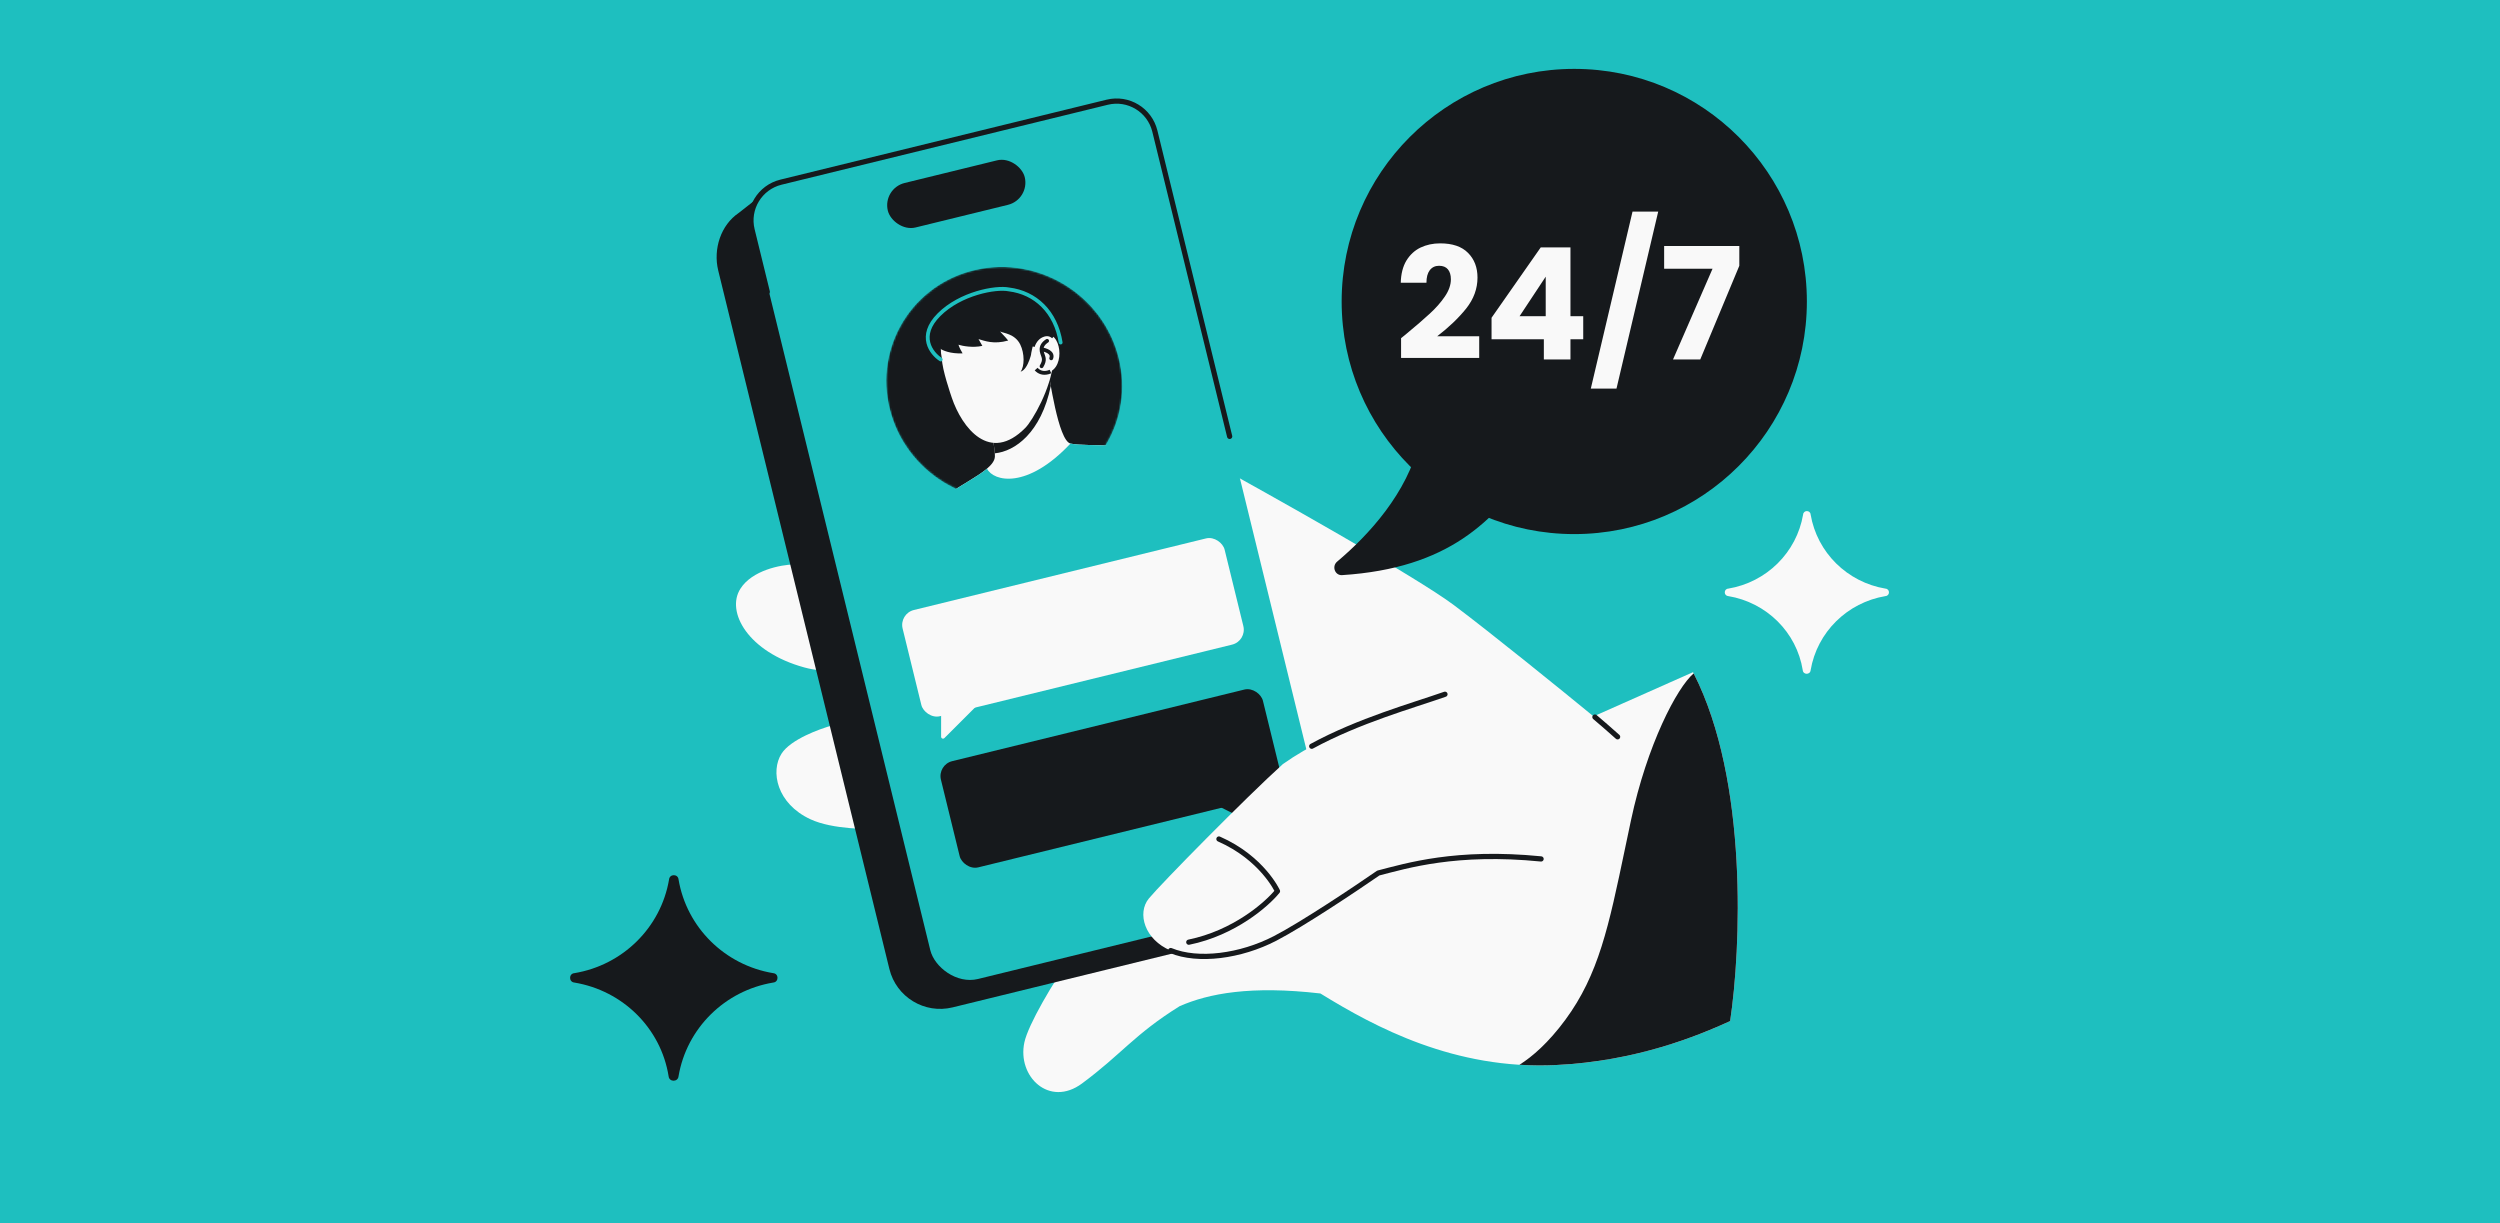
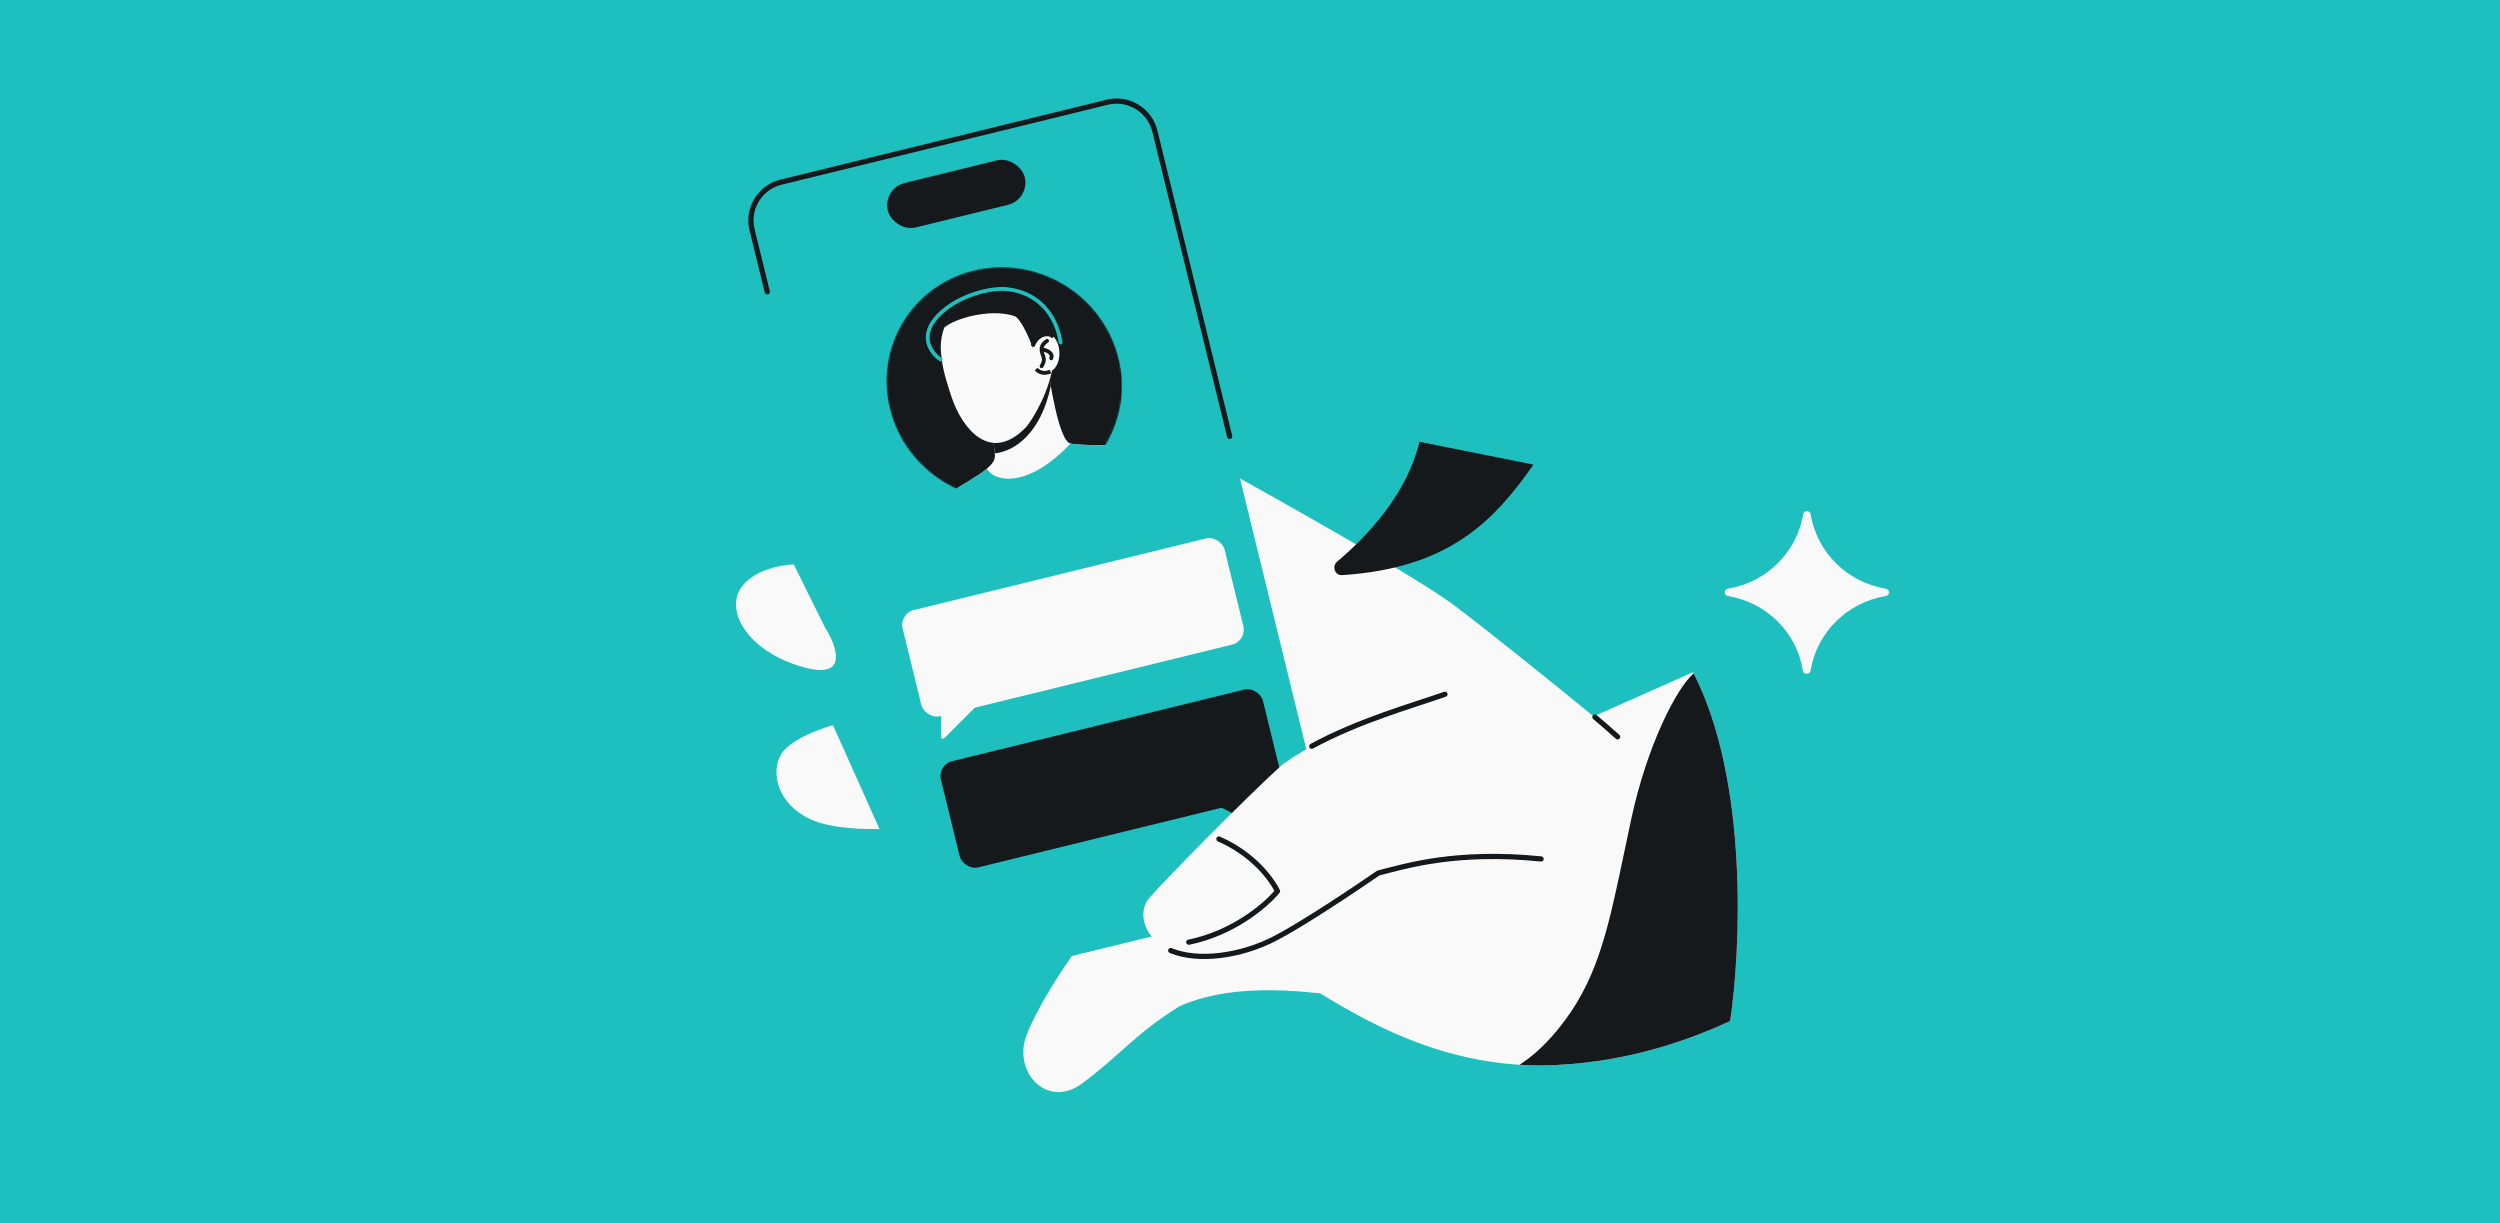
<svg xmlns="http://www.w3.org/2000/svg" width="1304" height="638" viewBox="0 0 1304 638" fill="none">
  <rect x="0" y="0" width="1304" height="638" fill="#808080" stroke="none" />
  <rect width="1304" height="638" transform="matrix(-1 0 0 -1 1304 638)" fill="#1EBFBF" />
-   <path d="M403.301 507.596C406.303 507.841 406.301 512.232 403.301 512.502C378.028 516.707 358.187 536.332 353.935 561.33C353.645 564.491 349.03 564.491 348.739 561.33C344.724 536.332 324.883 516.707 299.61 512.502C296.61 512.232 296.608 507.841 299.61 507.596C324.883 503.39 344.724 483.766 348.975 458.767C349.254 455.74 353.682 455.738 353.935 458.767C358.187 483.766 378.028 503.39 403.301 507.596Z" fill="#16191C" />
  <path d="M983.505 307.032C985.882 307.226 985.88 310.702 983.505 310.916C963.499 314.245 947.792 329.78 944.427 349.569C944.197 352.071 940.543 352.071 940.313 349.569C937.135 329.78 921.429 314.245 901.422 310.916C899.047 310.702 899.045 307.226 901.422 307.032C921.429 303.703 937.135 288.167 940.5 268.378C940.721 265.982 944.226 265.98 944.427 268.378C947.792 288.167 963.499 303.703 983.505 307.032Z" fill="#F9F9F9" />
  <path d="M386.192 307.081C392.364 297.382 407.317 294.59 414.021 294.406L430.278 327.195C436.432 336.839 442.898 354.529 419.532 348.136C390.325 340.146 378.477 319.205 386.192 307.081Z" fill="#F9F9F9" />
  <path d="M407.658 393.09C412.36 385.73 427.504 380.143 434.489 378.269L458.764 432.441C453.398 432.441 434.489 432.782 422.735 427.33C405.103 419.154 401.781 402.289 407.658 393.09Z" fill="#F9F9F9" />
  <path d="M831.195 373.663L883.078 350.604C912.067 406.605 908.059 495.273 902.431 532.607C885.549 540.294 853.577 553.563 811.412 555.539C758.705 558.01 717.441 535.901 688.722 518.195C652.407 513.991 630.467 518.195 615.326 524.807C591.532 539.639 585.012 549.878 564.37 565.147C547.306 577.77 530.498 561.501 534.307 543.725C536.284 534.501 549.197 512.446 559.395 498.232L601.014 486.9C602.25 484.567 608.591 477.759 624.073 469.194C639.556 460.629 658.251 420.056 665.662 400.84L626.956 238.602C662.506 258.092 738.546 300.779 758.311 315.603C778.076 330.427 815.136 360.486 831.195 373.663Z" fill="#F9F9F9" />
  <path fill-rule="evenodd" clip-rule="evenodd" d="M883.416 351.25C874.685 358.622 859.074 388.632 850.733 427.8C849.636 432.951 848.607 437.868 847.622 442.573C839.068 483.45 833.856 508.352 816.454 531.969C807.619 543.96 799.163 551.231 792.551 555.385C798.665 555.767 804.953 555.834 811.413 555.531C853.579 553.555 885.55 540.285 902.433 532.599C908.039 495.41 912.037 407.285 883.416 351.25Z" fill="#16191C" />
  <path d="M831.912 374.02C834.457 376.182 840.385 381.271 843.744 384.325" stroke="#16191C" stroke-width="2.726" stroke-linecap="round" stroke-linejoin="round" />
-   <path fill-rule="evenodd" clip-rule="evenodd" d="M385.255 111.108C376.089 117.319 371.852 129.769 374.641 141.153L463.912 505.463C467.495 520.085 482.253 529.034 496.875 525.451L653.174 487.151C667.796 483.568 676.744 468.81 673.161 454.188L583.89 89.879C580.307 75.257 565.55 66.308 550.928 69.891L404.339 105.811L403.246 97.023L385.255 111.108Z" fill="#16191C" />
  <rect x="387.882" y="98.277" width="215.44" height="429.605" rx="20.556" transform="rotate(-13.768 387.882 98.277)" fill="#1EBFBF" />
  <rect x="460.252" y="98.288" width="73.518" height="23.896" rx="11.948" transform="rotate(-13.768 460.252 98.288)" fill="#16191C" />
  <rect x="468.904" y="320.084" width="172.923" height="57.041" rx="8" transform="rotate(-13.768 468.904 320.084)" fill="#F9F9F9" />
  <path d="M490.886 384.282V367.303C490.886 366.796 491.265 366.37 491.768 366.31L511.053 364.004C511.996 363.891 512.55 365.033 511.879 365.704L492.593 384.989C491.963 385.619 490.886 385.173 490.886 384.282Z" fill="#F9F9F9" />
  <rect x="488.886" y="398.924" width="172.923" height="57.041" rx="8" transform="rotate(-13.768 488.886 398.924)" fill="#16191C" />
  <path d="M656.185 428.953L650.852 412.832C650.693 412.352 650.2 412.066 649.703 412.167L630.67 416.034C629.739 416.223 629.571 417.481 630.42 417.908L654.786 430.16C655.582 430.561 656.464 429.799 656.185 428.953Z" fill="#16191C" />
  <path d="M641.391 227.623L602.373 68.393C599.671 57.366 588.541 50.618 577.515 53.32L407.354 95.016C396.328 97.718 389.579 108.847 392.281 119.874L400.207 152.217" stroke="#16191C" stroke-width="2.726" stroke-linecap="round" />
  <mask id="mask0_1042_100" style="mask-type:alpha" maskUnits="userSpaceOnUse" x="462" y="139" width="124" height="122">
    <circle cx="61.173" cy="61.173" r="61.173" transform="matrix(0.975 -0.221 0.245 0.969 449.191 154.308)" fill="#16191C" />
  </mask>
  <g mask="url(#mask0_1042_100)">
    <circle cx="61.173" cy="61.173" r="61.173" transform="matrix(0.975 -0.221 0.245 0.969 449.191 154.308)" fill="#16191C" />
    <path d="M554.756 185.128C552.558 173.508 548.659 164.01 544.92 162.824C510.367 175.154 532.702 221.627 534.011 222.268C535.32 222.91 547.274 215.985 549.347 214.273C551.006 212.904 551.759 207.991 551.928 205.705L552.795 208.788C554.441 204.781 556.542 194.571 554.756 185.128Z" fill="#16191C" />
    <path d="M558.363 231.35C551.891 229.795 547.382 195.944 546.438 192.109C540.22 166.827 510.662 177.693 510.967 194.835C513.376 207.346 519.199 231.336 518.932 238.16C518.598 246.69 493.94 254.494 486.926 265.041C482.183 272.173 484.179 279.992 486.264 284.237L613.842 266.186C613.842 266.186 614.631 246.597 606.211 239.044C596.216 230.079 566.454 233.292 558.363 231.35Z" fill="#F9F9F9" />
    <path d="M606.21 239.047C596.215 230.083 566.454 233.296 558.363 231.353C535.795 255.378 518.201 251.2 514.816 244.444C507.426 250.743 492.196 257.12 486.925 265.044C482.182 272.176 484.179 279.995 486.263 284.241L613.842 266.189C613.842 266.189 614.631 246.6 606.21 239.047Z" fill="#1EBFBF" />
    <path d="M510.966 194.835C515.721 224.21 517.268 224.429 518.353 231.669C518.607 233.36 518.867 236.455 518.867 236.455C529.453 235.439 543.073 225.653 548.119 201.259C546.806 194.502 546.798 193.574 546.437 192.108C540.219 166.827 510.661 177.693 510.966 194.835Z" fill="#16191C" />
    <path d="M512.425 152.48C528.266 148.026 544.719 157.256 549.173 173.097C550.625 178.261 550.622 183.489 549.411 188.345C548.374 202.668 538.406 219.512 534.893 223.094C516.268 242.085 501.761 223.105 496.443 207.411C495.915 205.851 491.355 192.561 491.309 187.176C488.163 171.99 497.267 156.742 512.425 152.48Z" fill="#F9F9F9" />
    <path d="M529.094 164.854C516.135 160.598 497.068 166.453 492.501 170.985C493.312 167.391 499.524 153.458 517.908 151.058C537.62 148.486 548.884 164.458 550.08 176.953L539.801 185.606C538.74 180.003 532.759 166.058 529.094 164.854Z" fill="#16191C" />
-     <path d="M489.818 164.121C500.95 153.007 519.373 149.573 526.26 150.964C537.885 153.132 550.673 162.574 553.237 178.665C553.237 178.665 542.624 184.442 538.318 182.86C538.318 182.86 536.47 192.707 532.341 193.868C534.426 191.143 534.478 184.356 532.149 179.664C529.318 173.962 523.124 173.766 521.823 172.944C520.934 172.381 524.43 175.735 525.873 177.627C518.276 179.763 513.579 177.777 510.393 176.871L512.397 180.406C507.434 181.517 502.02 180.473 499.933 179.812C500.342 181.265 501.541 183.419 502.09 184.314C495.76 184.621 491.615 182.765 490.333 181.799L490.694 187.519C485.763 184.351 478.686 175.236 489.818 164.121Z" fill="#16191C" />
    <path d="M490.694 187.519C485.763 184.351 478.686 175.236 489.818 164.121C500.95 153.007 519.373 149.573 526.26 150.964C540.048 152.667 550.673 162.574 553.237 178.665" stroke="#1EBFBF" stroke-width="2" stroke-linecap="round" />
    <path d="M546.83 194.194C536.377 197.134 534.7 177.348 544.525 174.585C553.609 172.031 555.915 191.64 546.83 194.194Z" fill="#F9F9F9" />
    <path d="M546.169 177.788C544.08 179.163 543.295 180.639 543.268 182.188M543.286 191.024C545.257 187.708 544.35 186.5 543.606 184.208C543.384 183.523 543.257 182.849 543.268 182.188M543.268 182.188C545.451 182.496 549.516 183.869 548.31 186.893" stroke="#16191C" stroke-width="2" stroke-linecap="round" stroke-linejoin="round" />
    <path d="M549.473 175.686C548.182 174.529 546.515 174.023 544.523 174.583C541.545 175.42 539.624 177.822 538.684 180.681M547.92 193.78C547.577 193.946 547.213 194.084 546.829 194.192C544.079 194.966 541.936 194.166 540.45 192.517" stroke="#16191C" stroke-width="2" />
  </g>
  <path d="M669.137 398.557C696.543 379.172 733.42 369.257 753.696 362.127C799.819 360.121 844.271 452.033 803.83 448.023C759.45 443.621 733.754 451.588 718.936 455.376C707.016 463.62 679.565 481.98 665.126 489.467C647.078 498.825 624.907 501.709 610.647 495.817C597.084 490.213 592.912 476.315 599.263 468.627C605.613 460.94 649.783 416.056 669.137 398.557Z" fill="#F9F9F9" />
  <path d="M753.691 362.123C736.952 368.009 708.898 375.794 684.199 389.238M610.642 495.813C624.903 501.705 647.073 498.821 665.121 489.463C679.56 481.976 707.011 463.616 718.932 455.372C733.749 451.584 759.445 443.617 803.825 448.019" stroke="#16191C" stroke-width="2.726" stroke-linecap="round" stroke-linejoin="round" />
  <path d="M635.798 437.629C658.472 447.606 666.332 464.838 666.332 464.838C660.789 471.691 643.779 486.605 620.077 491.442" stroke="#16191C" stroke-width="2.726" stroke-linecap="round" stroke-linejoin="round" />
-   <circle cx="121.329" cy="121.329" r="121.329" transform="matrix(-1 -7.219e-09 -7.219e-09 1 942.464 35.927)" fill="#16191C" />
  <path d="M700.054 299.987C755.64 296.37 779.116 271.982 799.864 242.338L740.393 230.434C733.999 257.239 713.983 279.021 697.448 292.946C694.548 295.389 696.269 300.234 700.054 299.987Z" fill="#16191C" />
-   <path d="M730.801 176.38C732.641 174.919 733.48 174.242 733.317 174.35C738.621 169.966 742.789 166.367 745.82 163.553C748.905 160.739 751.503 157.789 753.613 154.704C755.724 151.619 756.78 148.615 756.78 145.693C756.78 143.473 756.265 141.742 755.237 140.497C754.209 139.252 752.666 138.63 750.61 138.63C748.553 138.63 746.929 139.414 745.739 140.984C744.602 142.499 744.034 144.664 744.034 147.479H730.638C730.747 142.878 731.721 139.035 733.561 135.95C735.455 132.865 737.918 130.592 740.949 129.131C744.034 127.67 747.443 126.939 751.178 126.939C757.618 126.939 762.462 128.59 765.71 131.891C769.011 135.193 770.662 139.495 770.662 144.799C770.662 150.591 768.686 155.976 764.736 160.955C760.785 165.88 755.751 170.697 749.635 175.406H771.555V186.69H730.801V176.38ZM777.992 176.948V165.745L803.646 129.05H819.152V164.933H825.809V176.948H819.152V187.502H805.27V176.948H777.992ZM806.244 144.312L792.605 164.933H806.244V144.312ZM864.92 110.378L843.163 202.684H829.768L851.525 110.378H864.92ZM907.227 138.63L886.85 187.502H872.643L893.264 140.172H868.015V128.319H907.227V138.63Z" fill="#F9F9F9" />
</svg>